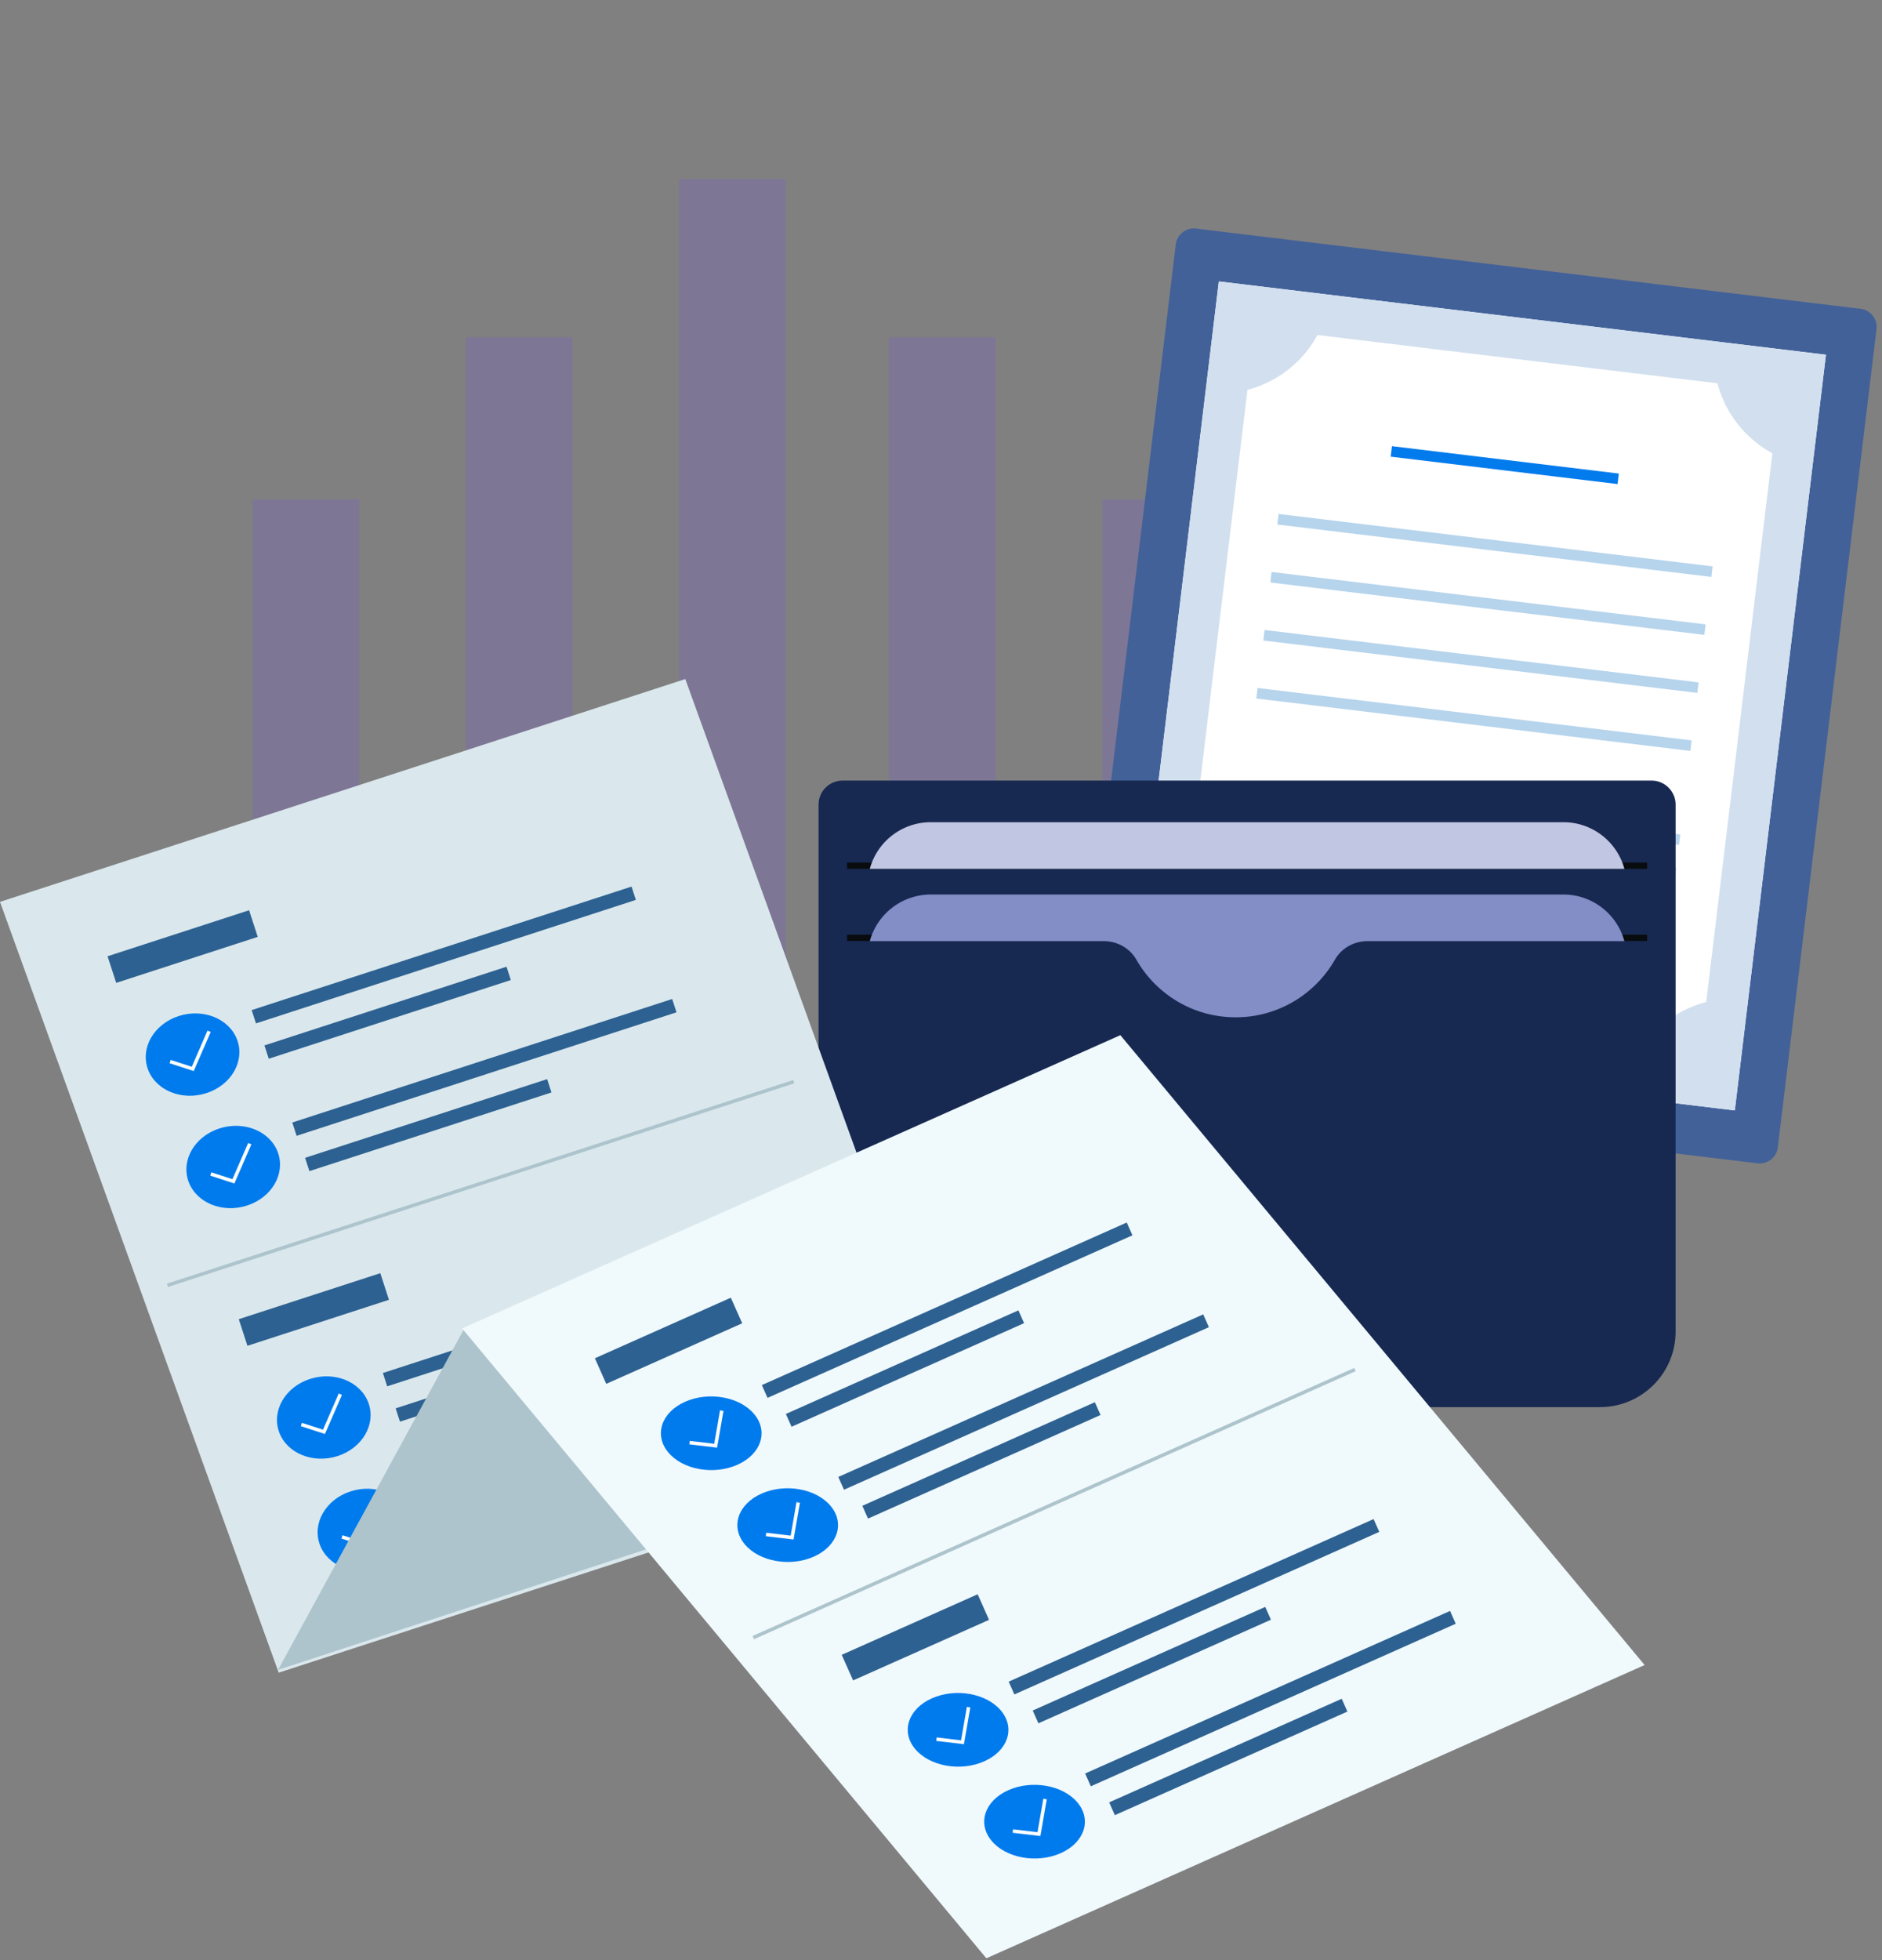
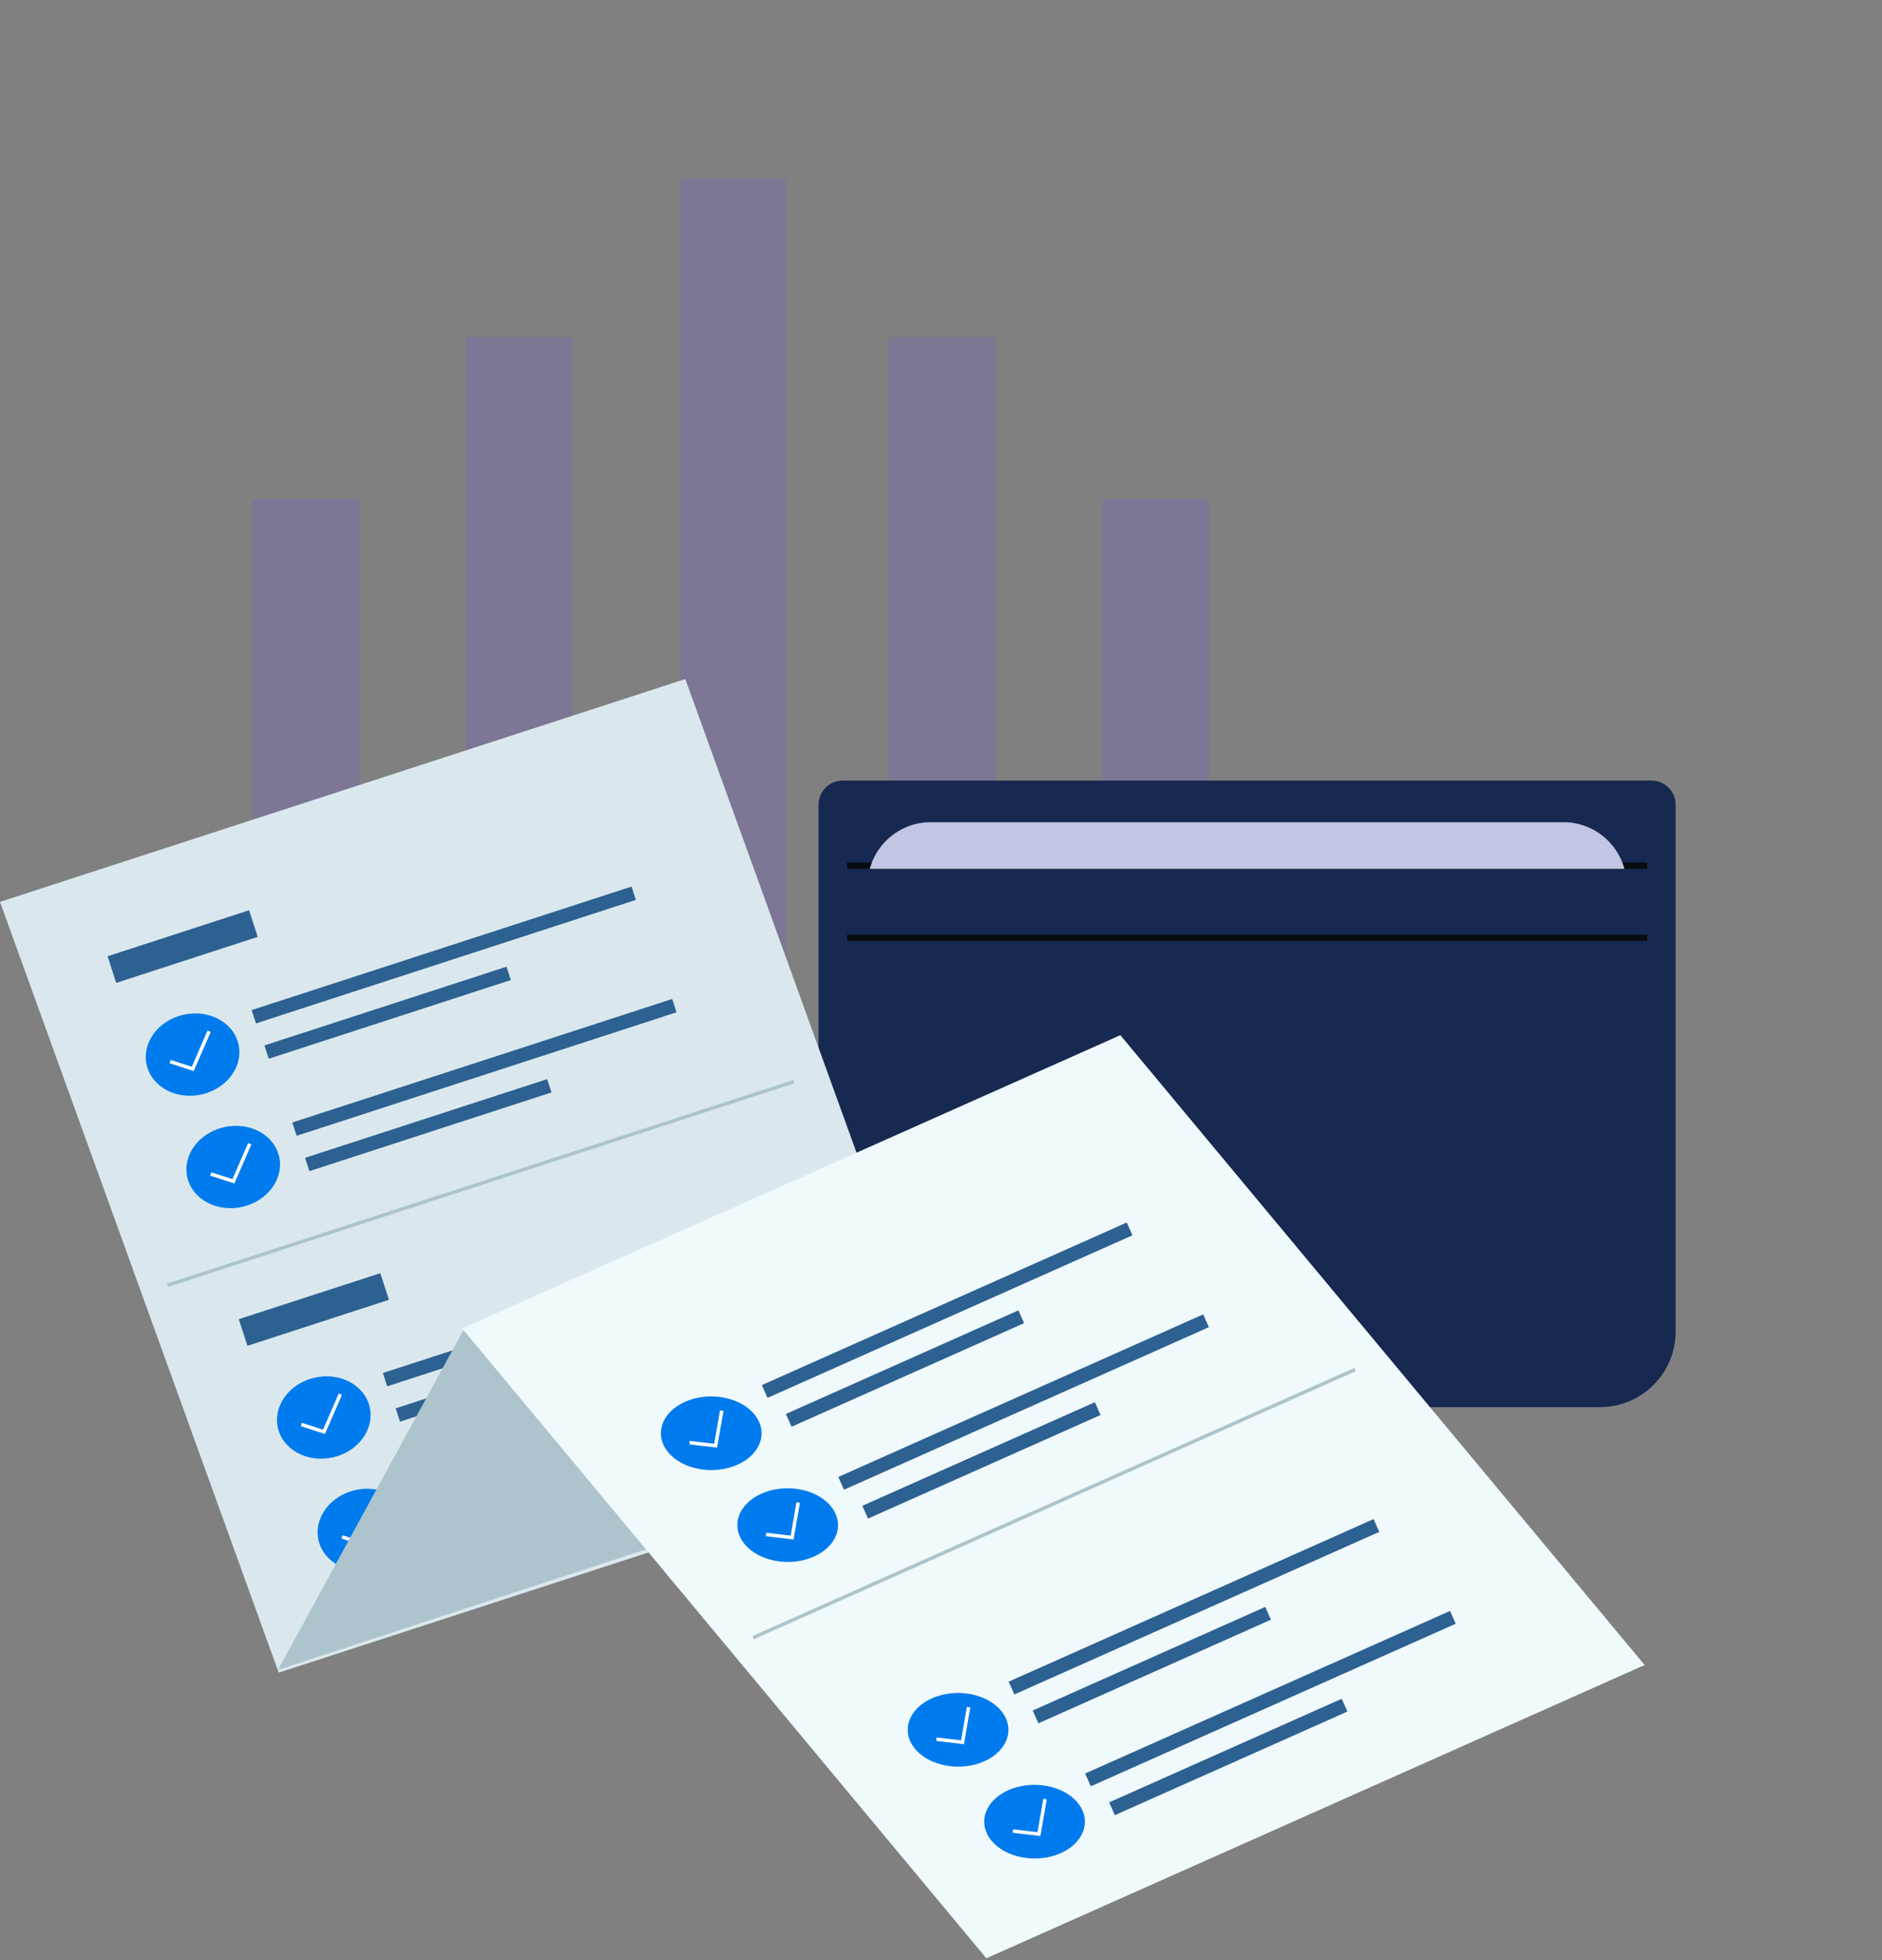
<svg xmlns="http://www.w3.org/2000/svg" width="538" height="560" fill="none">
  <rect width="100%" height="100%" fill="#808080" stroke="none" />
  <path fill-rule="evenodd" clip-rule="evenodd" d="M194.169 51.164h30.501v273.46h-30.501V51.164zM254.12 96.39h30.502v181.956H254.12V96.39zm91.504 46.278h-30.501v91.504h30.501v-91.504zM133.166 96.39h30.502v181.956h-30.502V96.39zm-30.501 46.278h-30.5v91.504h30.5v-91.504z" fill="#7B51EF" opacity=".2" />
  <g clip-path="url(#clip0_865_7540)">
    <path d="M307.901 303.621a5.212 5.212 0 004.556 5.797l189.961 22.924a5.213 5.213 0 005.804-4.547l28.21-233.765a5.218 5.218 0 00-4.555-5.804L341.916 65.302a5.215 5.215 0 00-5.805 4.554L307.9 303.627l.001-.006z" fill="#426199" />
    <path d="M521.975 101.344L348.421 80.4l-26.053 215.889 173.554 20.944 26.053-215.889z" fill="#fff" />
    <path d="M489.575 161.809l-124.076-14.973-.363 3.01 124.075 14.973.364-3.01zm-1.999 16.569L363.5 163.405l-.362 3.004 124.075 14.973.363-3.004zm-2.001 16.575L361.499 179.98l-.362 3.004 124.075 14.973.363-3.004zm-1.999 16.569L359.5 196.549l-.362 3.004 124.075 14.973.363-3.004z" fill="#B6D4EC" />
    <path d="M462.767 135.293l-64.858-7.827-.362 2.998 64.858 7.827.362-2.998z" fill="#027BED" />
    <path d="M322.368 296.289l173.554 20.944 26.053-215.889L348.421 80.4l-26.053 215.889zm34.231-184.911a31.967 31.967 0 0020.009-15.677l114.355 13.8a31.963 31.963 0 0015.706 19.987l-18.92 156.774a32.007 32.007 0 00-20.009 15.677l-114.355-13.8a31.984 31.984 0 00-15.705-19.987l18.919-156.774z" fill="#D1DFEE" />
    <path d="M376.098 316.264c-4.19-.506-9.829 4.288-13.468 2.6-3.332-1.548-3.702-7.552-5.796-10.826l-18.668 29.964 15.067-.926 5.82 13.896 20.68-33.208c-1.21-.761-2.422-1.354-3.629-1.5h-.006z" fill="#027BED" />
    <path d="M388.559 321.993c-3.922.769-8.272-5.224-12.462-5.729-1.201-.145-2.526.148-3.888.592l12.192 37.182 8.959-12.119 14.408 4.482-10.999-33.537c-2.82 2.694-4.599 8.419-8.21 9.129z" fill="#027BED" />
    <path d="M421.861 289.822c-.504 4.177-7.601 6.446-9.276 10.068-1.751 3.768 1.063 10.63-1.706 13.596-2.793 3.008-9.874.691-13.452 2.686-3.548 1.966-5.291 9.209-9.372 10.011-3.922.762-8.273-5.23-12.462-5.736-4.19-.505-9.829 4.288-13.469 2.607-3.761-1.748-3.737-9.193-6.709-11.952-3.013-2.797-10.429-2.229-12.426-5.816-1.984-3.539 2.388-9.534 1.584-13.61-.771-3.917-7.125-7.809-6.621-11.986.504-4.178 7.601-6.447 9.282-10.068 1.745-3.769-1.07-10.618 1.699-13.596 2.805-3.001 9.875-.692 13.452-2.68 3.543-1.979 5.291-9.216 9.367-10.018 3.929-.768 8.272 5.23 12.455 5.735 4.184.504 9.842-4.287 13.481-2.605 3.762 1.748 3.732 9.192 6.709 11.958 3.001 2.789 10.43 2.223 12.428 5.803 1.982 3.552-2.382 9.534-1.578 13.611.764 3.923 7.119 7.802 6.614 11.986v.006z" fill="#376593" />
    <path d="M421.861 289.822c-.504 4.177-7.601 6.446-9.276 10.068-1.751 3.768 1.063 10.63-1.706 13.596-2.793 3.008-9.874.691-13.452 2.686-3.548 1.966-5.291 9.209-9.372 10.011-3.922.762-8.273-5.23-12.462-5.736-4.19-.505-9.829 4.288-13.469 2.607-3.761-1.748-3.737-9.193-6.709-11.952-3.013-2.797-10.429-2.229-12.426-5.816-1.984-3.539 2.388-9.534 1.584-13.61-.771-3.917-7.125-7.809-6.621-11.986.504-4.178 7.601-6.447 9.282-10.068 1.745-3.769-1.07-10.618 1.699-13.596 2.805-3.001 9.875-.692 13.452-2.68 3.543-1.979 5.291-9.216 9.367-10.018 3.929-.768 8.272 5.23 12.455 5.735 4.184.504 9.842-4.287 13.481-2.605 3.762 1.748 3.732 9.192 6.709 11.958 3.001 2.789 10.43 2.223 12.428 5.803 1.982 3.552-2.382 9.534-1.578 13.611.764 3.923 7.119 7.802 6.614 11.986v.006z" fill="#7B51EF" />
    <path d="M408.767 288.242c-1.92 15.912-16.397 27.248-32.345 25.324-15.947-1.925-27.299-16.378-25.379-32.29 1.921-15.912 16.398-27.255 32.333-25.332 15.935 1.923 27.31 16.392 25.391 32.298z" fill="#0B2E6B" />
    <path d="M377.887 301.494c9.255 1.117 17.663-5.47 18.778-14.712 1.116-9.243-5.483-17.641-14.739-18.758-9.256-1.117-17.663 5.47-18.779 14.713-1.115 9.242 5.484 17.64 14.74 18.757z" fill="#fff" />
-     <path d="M479.178 247.971l-46.611-5.625-.362 3.004 46.61 5.625.363-3.004zm1.155-9.58l-46.61-5.624-.363 3.003 46.611 5.625.362-3.004z" fill="#B6D4EC" />
+     <path d="M479.178 247.971l-46.611-5.625-.362 3.004 46.61 5.625.363-3.004zm1.155-9.58l-46.61-5.624-.363 3.003 46.611 5.625.362-3.004" fill="#B6D4EC" />
  </g>
  <g clip-path="url(#clip1_865_7540)">
    <path d="M240.885 223h231.23c3.799 0 6.885 3.075 6.885 6.861v150.578c0 11.902-9.696 21.564-21.64 21.564H255.64c-11.944 0-21.64-9.662-21.64-21.564V229.861c0-3.786 3.086-6.861 6.885-6.861z" fill="#172951" />
    <path d="M470.861 246.435H242.143v1.787h228.718v-1.787zm0 20.61H242.143v1.787h228.718v-1.787z" fill="#090C0F" />
-     <path d="M324.857 274.18c5.611 9.827 16.216 16.455 28.372 16.455 12.156 0 22.761-6.628 28.373-16.455 1.888-3.306 5.459-5.296 9.274-5.296h73.481a18.067 18.067 0 00-17.452-13.329h-180.81a18.066 18.066 0 00-17.451 13.329h66.936c3.815 0 7.388 1.99 9.274 5.296h.003z" fill="#838DC6" />
    <path d="M446.905 234.894h-180.81a18.065 18.065 0 00-17.451 13.329h215.713c-2.068-7.675-9.098-13.329-17.452-13.329z" fill="#C1C6E2" />
  </g>
  <path fill="#DAE8ED" d="M0 257.652L195.9 194l79.672 220.212-195.9 63.652z" />
  <path d="M31.985 276.996l40.458-13.145m-2.946 116.828l40.458-13.145" stroke="#2D6191" stroke-width="8" />
  <path d="M72.557 290.474l108.596-35.285m-71.085 138.968l108.597-35.285m-134.49-36.283l108.596-35.286m-71.084 138.968l108.596-35.285M76.209 300.567l69.204-22.486M113.721 404.25l69.203-22.486m-95.097-49.083l69.204-22.485m-31.692 126.169l69.204-22.486" stroke="#2D6191" stroke-width="4" />
  <ellipse cx="13.434" cy="11.709" rx="13.434" ry="11.709" transform="matrix(.951 -.309 .34 .94 38.292 294.429)" fill="#007BED" />
  <ellipse cx="13.434" cy="11.709" rx="13.434" ry="11.709" transform="matrix(.951 -.309 .34 .94 75.804 398.113)" fill="#007BED" />
  <ellipse cx="13.434" cy="11.709" rx="13.434" ry="11.709" transform="matrix(.951 -.309 .34 .94 49.911 326.544)" fill="#007BED" />
  <ellipse cx="13.434" cy="11.709" rx="13.434" ry="11.709" transform="matrix(.951 -.309 .34 .94 87.424 430.226)" fill="#007BED" />
  <path d="M48.634 303.281l6.468 2.093 4.678-10.749m26.365 112.339l6.469 2.093 4.678-10.748m-37.039-62.914l6.468 2.093L71.4 326.74m26.364 112.338l6.469 2.093 4.678-10.748" stroke="#FBFDFE" />
  <path d="M47.858 367.202l179.052-58.177" stroke="#ADC4CC" />
  <path d="M79.481 477.067l53.175-97.394 99.073-13.993 34.143 50.376-186.39 61.011z" fill="#ADC4CC" />
  <path fill="#F0F9FC" d="M132.097 379.516l188.173-83.78 149.87 179.943-188.173 83.78z" />
-   <path d="M171.683 391.697l38.861-17.303m31.702 102.026l38.862-17.302" stroke="#2D6191" stroke-width="8" />
  <path d="M218.598 397.531l104.313-46.444m-33.749 131.167l104.314-46.443m-153.022-12.038l104.314-46.443m-33.749 131.166l104.313-46.443m-189.864-56.275l66.474-29.596m4.089 114.32l66.475-29.597M247.323 432.02l66.474-29.596m4.09 114.32l66.474-29.597" stroke="#2D6191" stroke-width="4" />
  <ellipse cx="13.434" cy="11.709" rx="13.434" ry="11.709" transform="matrix(.914 -.407 .64 .768 183.547 405.943)" fill="#007BED" />
  <ellipse cx="13.434" cy="11.709" rx="13.434" ry="11.709" transform="matrix(.914 -.407 .64 .768 254.11 490.666)" fill="#007BED" />
  <ellipse cx="13.434" cy="11.709" rx="13.434" ry="11.709" transform="matrix(.914 -.407 .64 .768 205.403 432.185)" fill="#007BED" />
  <ellipse cx="13.434" cy="11.709" rx="13.434" ry="11.709" transform="matrix(.914 -.407 .64 .768 275.968 516.907)" fill="#007BED" />
  <path d="M197.119 412.139l7.464.882 1.743-10.026m61.357 93.868l7.463.882 1.743-10.027m-57.913-49.337l7.463.882 1.743-10.026m61.358 93.868l7.464.881 1.743-10.026" stroke="#FBFDFE" />
  <path d="M215.348 467.84l171.989-76.574" stroke="#ADC4CC" />
  <defs>
    <clipPath id="clip0_865_7540">
-       <path fill="#fff" transform="rotate(6.881 -369.529 2832.827)" d="M0 0h201.774v281.572H0z" />
-     </clipPath>
+       </clipPath>
    <clipPath id="clip1_865_7540">
      <path fill="#fff" transform="translate(234 223)" d="M0 0h245v179H0z" />
    </clipPath>
  </defs>
</svg>